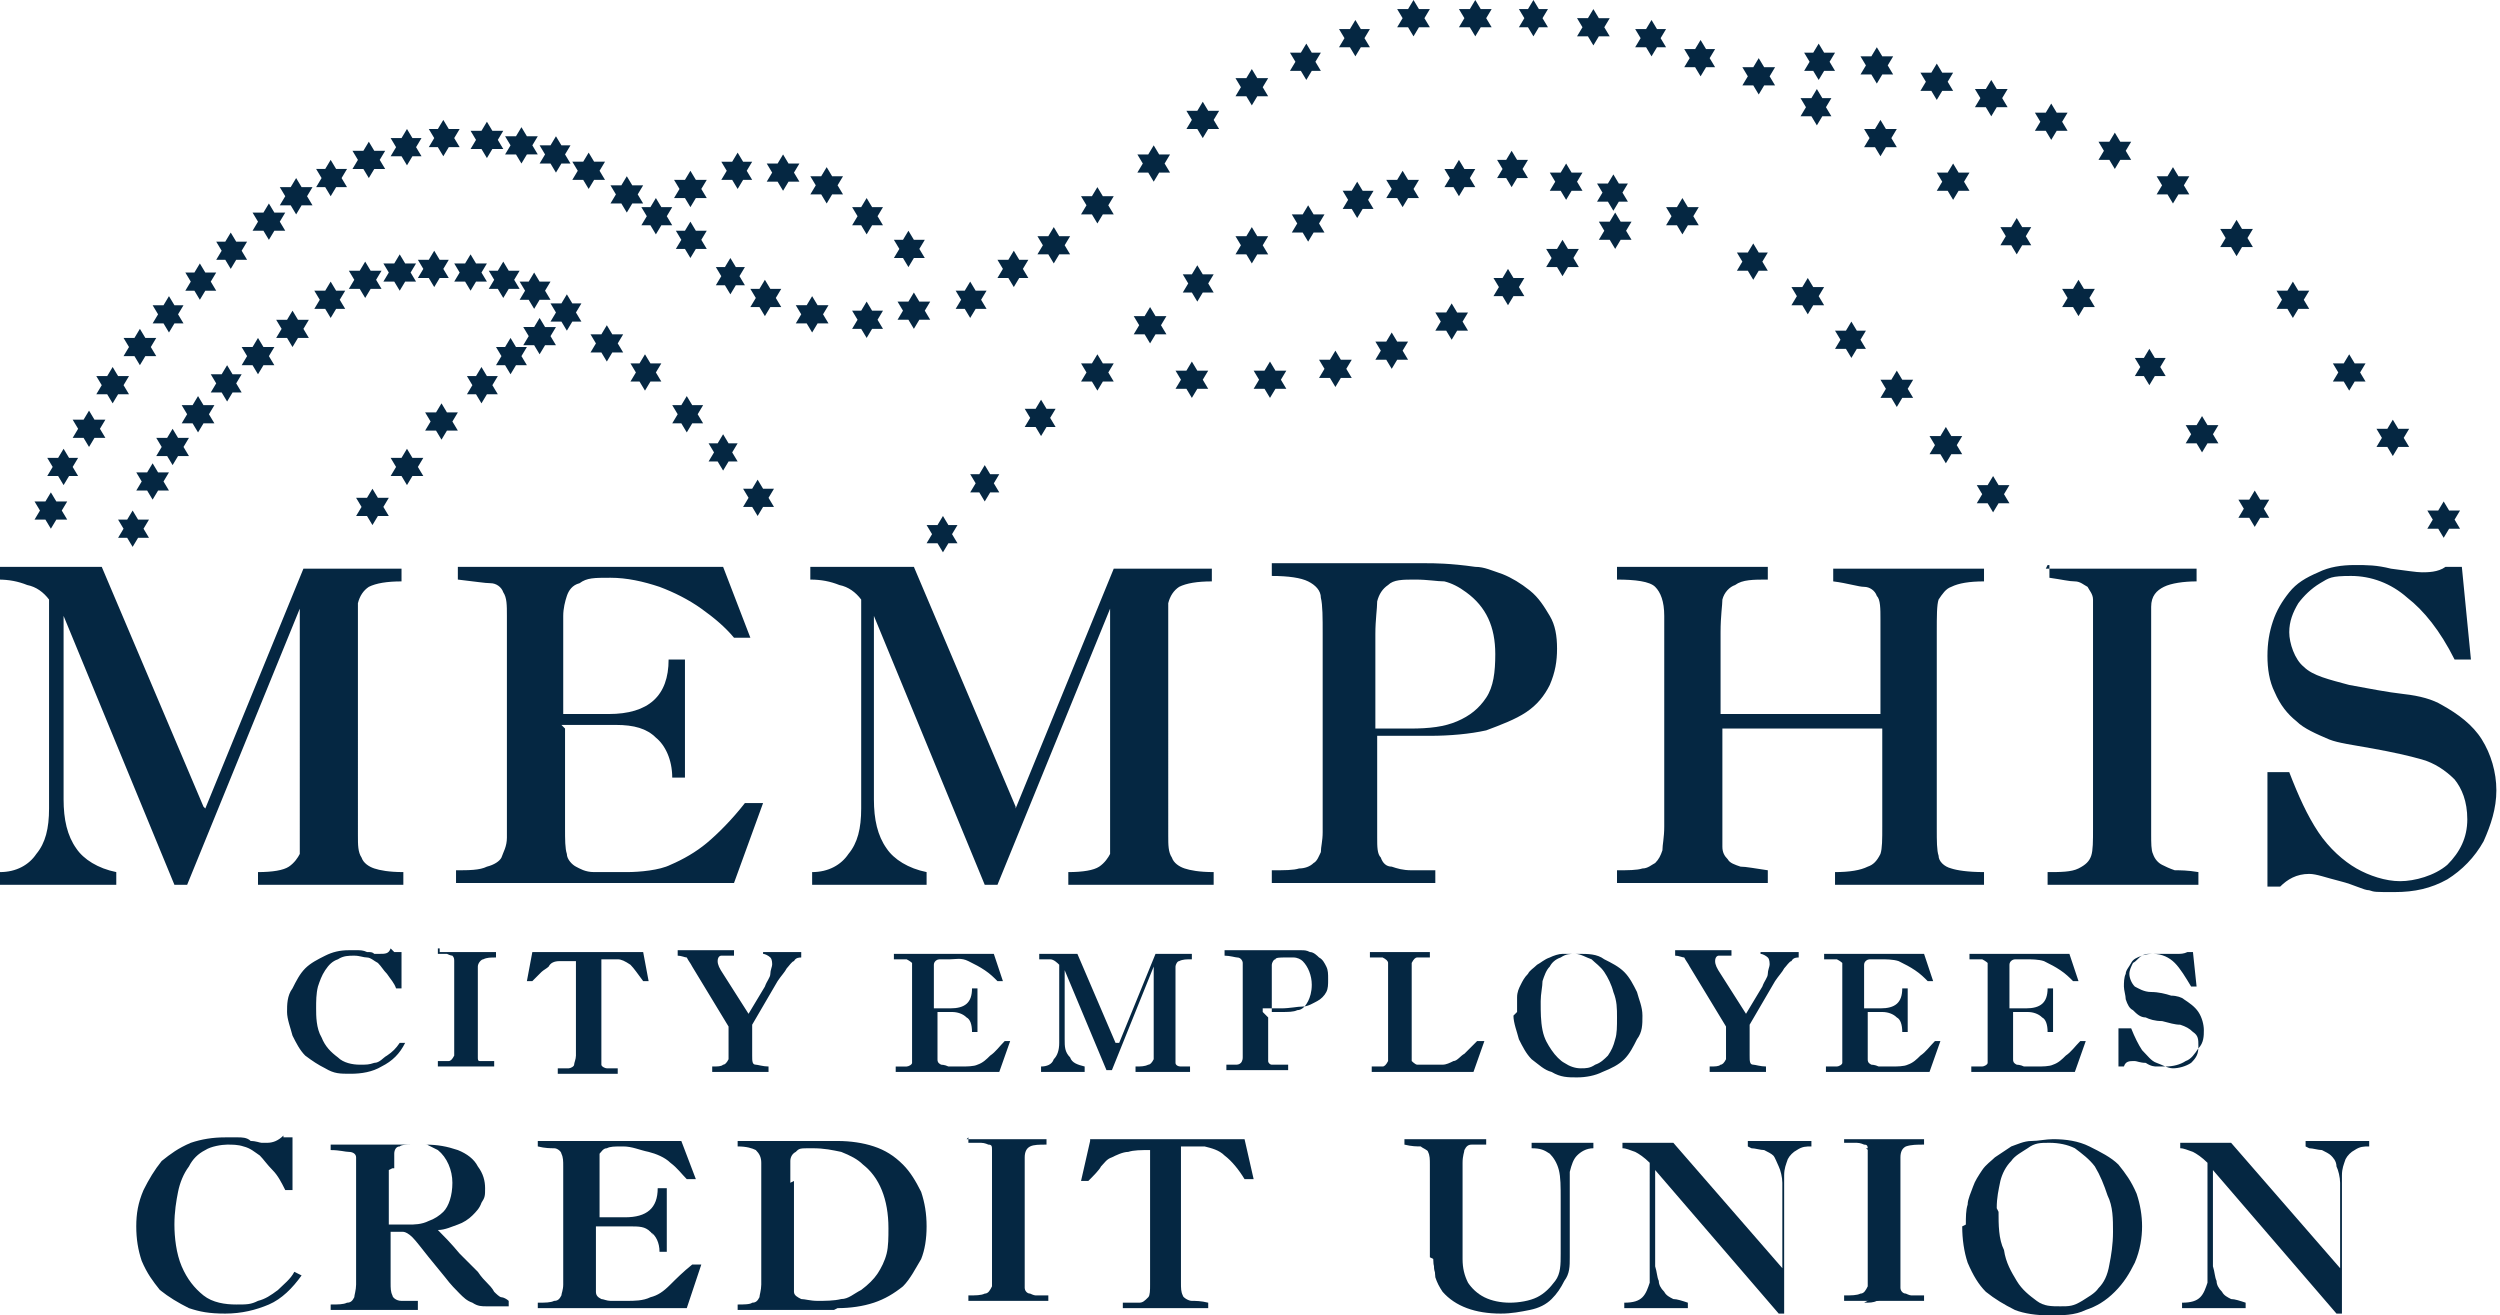
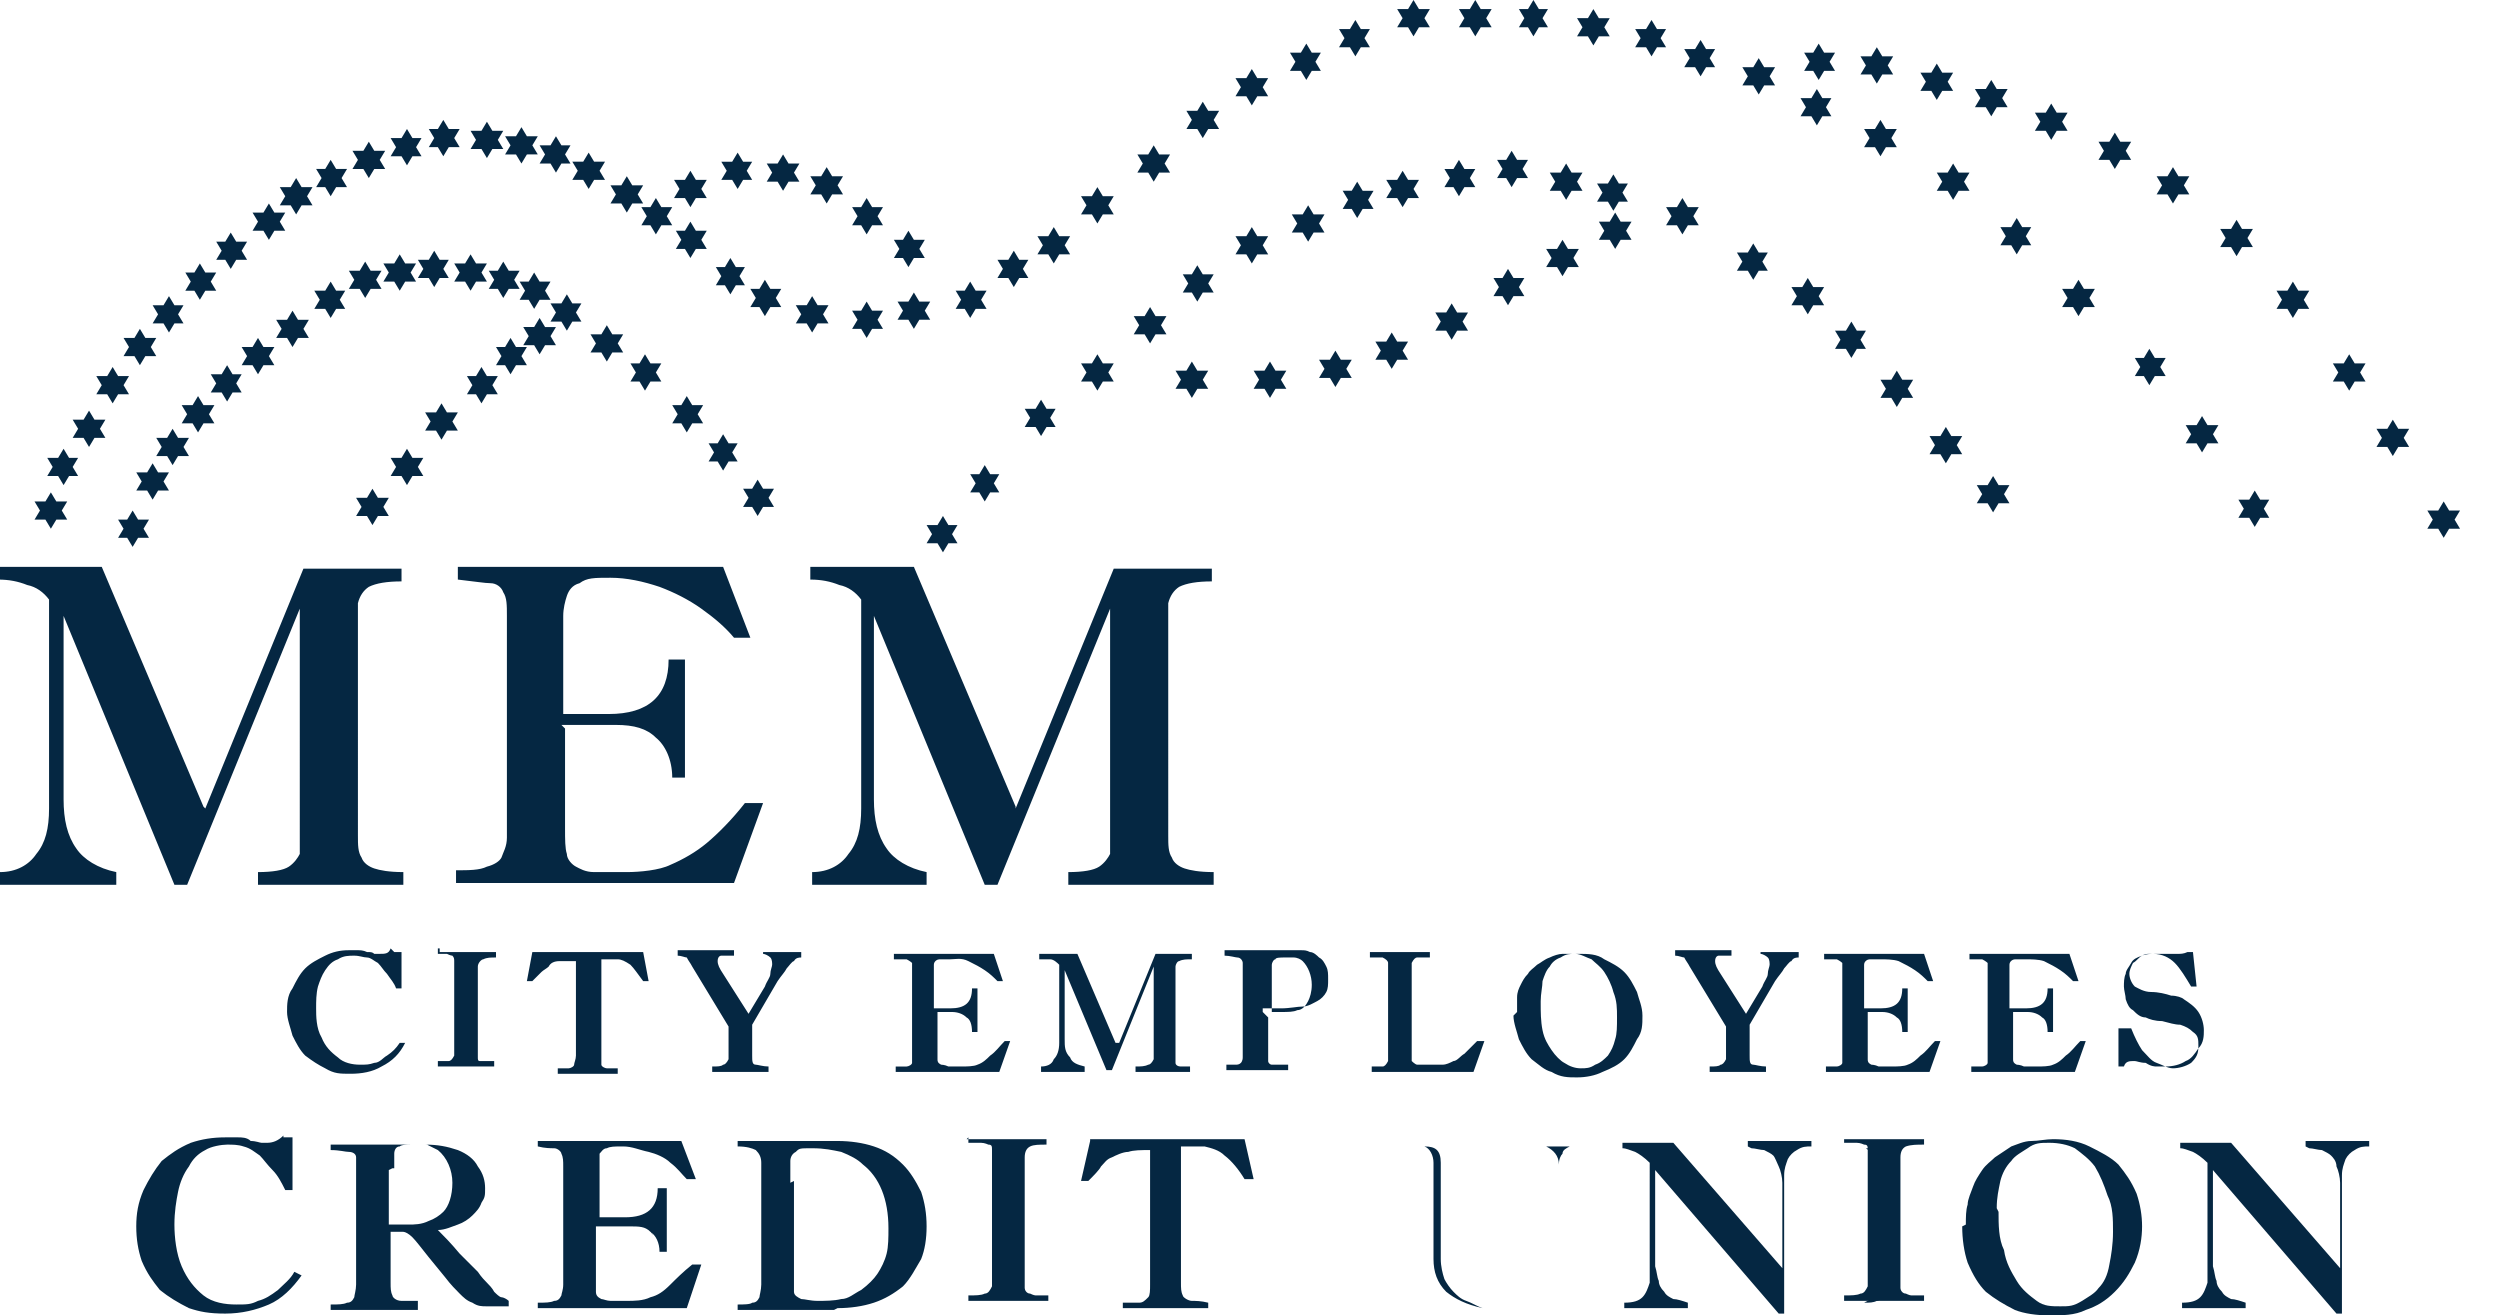
<svg xmlns="http://www.w3.org/2000/svg" id="Layer_1" version="1.1" viewBox="0 0 137.6 72.4">
  <defs>
    <style>.st0{fill-rule:evenodd}.st0,.st1{fill:#052742}</style>
  </defs>
  <path class="st0" d="M2.8 27.1l.3.5h.6l-.3.5.3.5h-.6l-.3.5-.3-.5h-.6l.3-.5-.3-.5h.6l.3-.5zm4.5 1l.3.5h.6l-.3.5.3.5h-.6l-.3.5-.3-.5h-.5l.3-.5-.3-.5H7l.3-.5zm1.1-2.6l.3.5h.6l-.3.5.3.5h-.6l-.3.5-.3-.5h-.6l.3-.5-.3-.5h.6l.3-.5zm12.1 1.4l.3.5h.6l-.3.5.3.5h-.6l-.3.5-.3-.5h-.6l.3-.5-.3-.5h.6l.3-.5zm1.9-2.2l.3.5h.6l-.3.5.3.5h-.6l-.3.5-.3-.5h-.6l.3-.5-.3-.5h.6l.3-.5zm1.9-2.5l.3.5h.6l-.3.5.3.5h-.6l-.3.5-.3-.5h-.6l.3-.5-.3-.5h.6l.3-.5zm2.2-2l.3.5h.6l-.3.5.3.5h-.6l-.3.5-.3-.5h-.5l.3-.5-.3-.5h.5l.3-.5zm1.6-1.6l.3.5h.6l-.3.5.3.5h-.6l-.3.5-.3-.5h-.5l.3-.5-.3-.5h.5l.3-.5z" />
  <path class="st0" d="M29.7 17.5l.3.5h.6l-.3.5.3.5H30l-.3.5-.3-.5h-.6l.3-.5-.3-.5h.6l.3-.5zm1.5-1.3l.3.5h.5l-.3.5.3.5h-.5l-.3.5-.3-.5h-.6l.3-.5-.3-.5h.6l.3-.5zM29.4 15l.3.5h.6l-.3.5.3.5h-.6l-.3.5-.3-.5h-.5l.3-.5-.3-.5h.5l.3-.5z" />
  <path class="st0" d="M27.7 14.4l.3.5h.6l-.3.5.3.5H28l-.3.5-.3-.5h-.5l.3-.5-.3-.5h.5l.3-.5zm-1.8-.4l.3.5h.6l-.3.5.3.5h-.6l-.3.5-.3-.5H25l.3-.5-.3-.5h.6l.3-.5zm-2-.2l.3.5h.5l-.3.5.3.5h-.5l-.3.5-.3-.5H23l.3-.5-.3-.5h.6l.3-.5zM22 14l.3.5h.6l-.3.5.3.5h-.6l-.3.5-.3-.5h-.6l.3-.5-.3-.5h.6l.3-.5zm-1.9.4l.3.5h.6l-.3.5.3.5h-.6l-.3.5-.3-.5h-.6l.3-.5-.3-.5h.6l.3-.5zm-1.9-5.6l.3.5h.6l-.3.5.3.5h-.6l-.3.5-.3-.5h-.5l.3-.5-.3-.5h.5l.3-.5zm2.1-1l.3.5h.6l-.3.5.3.5h-.6l-.3.5-.3-.5h-.6l.3-.5-.3-.5h.6l.3-.5zm2.1-.7l.3.5h.5l-.3.5.3.5h-.5l-.3.5-.3-.5h-.6l.3-.5-.3-.5h.6l.3-.5zm2-.5l.3.5h.6l-.3.5.3.5h-.6l-.3.5-.3-.5h-.5l.3-.5-.3-.5h.5l.3-.5zm2.4.1l.3.5h.6l-.3.5.3.5h-.6l-.3.5-.3-.5h-.6l.3-.5-.3-.5h.6l.3-.5zm1.9.3l.3.5h.6l-.3.5.3.5H29l-.3.5-.3-.5h-.6l.3-.5-.3-.5h.6l.3-.5zm1.9.5l.3.5h.5l-.3.5.3.5h-.5l-.3.5-.3-.5h-.6l.3-.5-.3-.5h.6l.3-.5zm1.8.9l.3.5h.6l-.3.5.3.5h-.6l-.3.5-.3-.5h-.6l.3-.5-.3-.5h.6l.3-.5zm2.1 1.3l.3.5h.6l-.3.5.3.5h-.6l-.3.5-.3-.5h-.6l.3-.5-.3-.5h.6l.3-.5zm1.6 1.2l.3.5h.6l-.3.5.3.5h-.6l-.3.5-.3-.5h-.5l.3-.5-.3-.5h.5l.3-.5zm1.9 1.3l.3.5h.6l-.3.5.3.5h-.6l-.3.5-.3-.5h-.5l.3-.5-.3-.5h.5l.3-.5zm2.2 2l.3.5h.5l-.3.5.3.5h-.5l-.3.5-.3-.5h-.5l.3-.5-.3-.5h.5l.3-.5zm1.9 1.2l.3.5h.6l-.3.5.3.5h-.6l-.3.5-.3-.5h-.5l.3-.5-.3-.5h.5l.3-.5zm2.6.9l.3.5h.6l-.3.5.3.5H45l-.3.5-.3-.5h-.6l.3-.5-.3-.5h.6l.3-.5zm3 .3l.3.5h.6l-.3.5.3.5H48l-.3.5-.3-.5h-.5l.3-.5-.3-.5h.5l.3-.5zm2.6-.5l.3.5h.6l-.3.5.3.5h-.6l-.3.5-.3-.5h-.6l.3-.5-.3-.5h.6l.3-.5zm3.1-.6l.3.5h.6l-.3.5.3.5h-.6l-.3.5-.3-.5h-.5l.3-.5-.3-.5h.5l.3-.5zm2.4-1.7l.3.5h.5l-.3.5.3.5h-.5l-.3.5-.3-.5h-.6l.3-.5-.3-.5h.6l.3-.5zm2.2-1.3l.3.5h.6l-.3.5.3.5h-.6l-.3.5-.3-.5h-.6l.3-.5-.3-.5h.6l.3-.5zm2.4-2.2l.3.5h.6l-.3.5.3.5h-.6l-.3.5-.3-.5h-.6l.3-.5-.3-.5h.6l.3-.5zM63.5 8l.3.5h.6l-.3.5.3.5h-.6l-.3.5-.3-.5h-.6l.3-.5-.3-.5h.6l.3-.5zm-30.1 9.9l.3.5h.6l-.3.5.3.5h-.6l-.3.5-.3-.5h-.6l.3-.5-.3-.5h.6l.3-.5zm2.1 1.6l.3.5h.6l-.3.5.3.5h-.6l-.3.5-.3-.5h-.5l.3-.5-.3-.5h.5l.3-.5zm2.3 2.3l.3.5h.6l-.3.5.3.5h-.6l-.3.5-.3-.5H37l.3-.5-.3-.5h.5l.3-.5zm2 2.1l.3.5h.5l-.3.5.3.5h-.5l-.3.5-.3-.5H39l.3-.5-.3-.5h.5l.3-.5zm1.9 2.5l.3.5h.6l-.3.5.3.5H42l-.3.5-.3-.5h-.5l.3-.5-.3-.5h.5l.3-.5zM38 9.4l.3.5h.6l-.3.5.3.5h-.6l-.3.5-.3-.5h-.6l.3-.5-.3-.5h.6l.3-.5zm2.6-1l.3.5h.5l-.3.5.3.5h-.5l-.3.5-.3-.5h-.6l.3-.5-.3-.5h.6l.3-.5zm2.5.1l.3.5h.6l-.3.5.3.5h-.6l-.3.5-.3-.5h-.6l.3-.5-.3-.5h.6l.3-.5zm2.4.7l.3.5h.6l-.3.5.3.5h-.6l-.3.5-.3-.5h-.6l.3-.5-.3-.5h.6l.3-.5zm2.2 1.7l.3.5h.6l-.3.5.3.5H48l-.3.5-.3-.5h-.5l.3-.5-.3-.5h.5l.3-.5zm2.3 1.8l.3.5h.6l-.3.5.3.5h-.6l-.3.5-.3-.5h-.5l.3-.5-.3-.5h.5l.3-.5zm1.9 15.7l.3.5h.5l-.3.5.3.5h-.5l-.3.5-.3-.5H51l.3-.5-.3-.5h.6l.3-.5zm2.3-2.8l.3.5h.5l-.3.5.3.5h-.5l-.3.5-.3-.5h-.5l.3-.5-.3-.5h.5l.3-.5zm3.1-3.6l.3.5h.5l-.3.5.3.5h-.5l-.3.5-.3-.5h-.6l.3-.5-.3-.5h.6l.3-.5zm3.1-2.5l.3.5h.6l-.3.5.3.5h-.6l-.3.5-.3-.5h-.6l.3-.5-.3-.5h.6l.3-.5zm2.9-2.6l.3.5h.6l-.3.5.3.5h-.6l-.3.5-.3-.5h-.6l.3-.5-.3-.5h.6l.3-.5zm2.6-2.3l.3.5h.6l-.3.5.3.5h-.6l-.3.5-.3-.5h-.5l.3-.5-.3-.5h.5l.3-.5zm3-2.1l.3.5h.6l-.3.5.3.5h-.6l-.3.5-.3-.5H68l.3-.5-.3-.5h.6l.3-.5zm3.1-1.2l.3.5h.6l-.3.5.3.5h-.6l-.3.5-.3-.5h-.6l.3-.5-.3-.5h.6l.3-.5zm2.7-1.3l.3.5h.6l-.3.5.3.5H75l-.3.5-.3-.5h-.5l.3-.5-.3-.5h.5l.3-.5zm2.5-.6l.3.5h.6l-.3.5.3.5h-.6l-.3.5-.3-.5h-.6l.3-.5-.3-.5h.6l.3-.5zm3.1-.6l.3.5h.6l-.3.5.3.5h-.6l-.3.5-.3-.5h-.5l.3-.5-.3-.5h.5l.3-.5zm2.9-.5l.3.5h.6l-.3.5.3.5h-.6l-.3.5-.3-.5h-.5l.3-.5-.3-.5h.5l.3-.5zm3 .7l.3.5h.6l-.3.5.3.5h-.6l-.3.5-.3-.5h-.6l.3-.5-.3-.5h.6l.3-.5zm2.6.6l.3.5h.5l-.3.5.3.5h-.5l-.3.5-.3-.5h-.6l.3-.5-.3-.5h.6l.3-.5zm-22.6-4l.3.5h.6l-.3.5.3.5h-.6l-.3.5-.3-.5h-.6l.3-.5-.3-.5h.6l.3-.5zm2.7-1.8l.3.5h.6l-.3.5.3.5h-.6l-.3.5-.3-.5H68l.3-.5-.3-.5h.6l.3-.5zm3-1.4l.3.5h.5l-.3.5.3.5h-.5l-.3.5-.3-.5H71l.3-.5-.3-.5h.6l.3-.5zm2.7-1.3l.3.5h.5l-.3.5.3.5h-.5l-.3.5-.3-.5h-.6l.3-.5-.3-.5h.6l.3-.5zM77.8 0l.3.5h.6l-.3.5.3.5h-.6l-.3.5-.3-.5h-.6l.3-.5-.3-.5h.6l.3-.5zm3.4 0l.3.5h.6l-.3.5.3.5h-.6l-.3.5-.3-.5h-.6l.3-.5-.3-.5h.6l.3-.5zm3.2 0l.3.5h.5l-.3.5.3.5h-.5l-.3.5-.3-.5h-.5l.3-.5-.3-.5h.5l.3-.5zm3.3.5l.3.5h.6l-.3.5.3.5H88l-.3.5-.3-.5h-.6l.3-.5-.3-.5h.6l.3-.5zm3.2.6l.3.5h.5l-.3.5.3.5h-.5l-.3.5-.3-.5H90l.3-.5-.3-.5h.6l.3-.5zm2.7 1.1l.3.5h.5l-.3.5.3.5h-.5l-.3.5-.3-.5h-.6l.3-.5-.3-.5h.6l.3-.5zM79.9 16.7l.3.5h.6l-.3.5.3.5h-.6l-.3.5-.3-.5H79l.3-.5-.3-.5h.6l.3-.5zm3.1-1.9l.3.5h.6l-.3.5.3.5h-.6l-.3.5-.3-.5h-.5l.3-.5-.3-.5h.5l.3-.5zm3-1.6l.3.5h.6l-.3.5.3.5h-.6l-.3.5-.3-.5h-.6l.3-.5-.3-.5h.6l.3-.5zm2.9-1.5l.3.5h.6l-.3.5.3.5h-.6l-.3.5-.3-.5H88l.3-.5-.3-.5h.6l.3-.5zm3.7-.8l.3.5h.6l-.3.5.3.5h-.6l-.3.5-.3-.5h-.6l.3-.5-.3-.5h.6l.3-.5zm3.9 2.5l.3.5h.5l-.3.5.3.5h-.5l-.3.5-.3-.5h-.6l.3-.5-.3-.5h.6l.3-.5zm3 1.9l.3.5h.6l-.3.5.3.5h-.6l-.3.5-.3-.5h-.6l.3-.5-.3-.5h.6l.3-.5zM96.8 3.2l.3.5h.6l-.3.5.3.5h-.6l-.3.5-.3-.5h-.6l.3-.5-.3-.5h.6l.3-.5zm3.2 1.7l.3.5h.5l-.3.5.3.5h-.5l-.3.5-.3-.5h-.6l.3-.5-.3-.5h.6l.3-.5zm.1-2.5l.3.5h.6l-.3.5.3.5h-.6l-.3.5-.3-.5h-.5l.3-.5-.3-.5h.5l.3-.5zm3.2.2l.3.5h.6l-.3.5.3.5h-.6l-.3.5-.3-.5h-.6l.3-.5-.3-.5h.6l.3-.5zm.2 4l.3.5h.6l-.3.5.3.5h-.6l-.3.5-.3-.5h-.6l.3-.5-.3-.5h.6l.3-.5zm4 2.4l.3.5h.6l-.3.5.3.5h-.6l-.3.5-.3-.5h-.6l.3-.5-.3-.5h.6l.3-.5zm3.5 3l.3.5h.5l-.3.5.3.5h-.5l-.3.5-.3-.5h-.6l.3-.5-.3-.5h.6l.3-.5zm3.4 3.4l.3.5h.6l-.3.5.3.5h-.6l-.3.5-.3-.5h-.6l.3-.5-.3-.5h.6l.3-.5zm3.9 3.8l.3.5h.6l-.3.5.3.5h-.6l-.3.5-.3-.5h-.5l.3-.5-.3-.5h.5l.3-.5zm2.9 3.7l.3.5h.6l-.3.5.3.5h-.6l-.3.5-.3-.5h-.6l.3-.5-.3-.5h.6l.3-.5zm2.9 4.1l.3.5h.5l-.3.5.3.5h-.5l-.3.5-.3-.5h-.6l.3-.5-.3-.5h.6l.3-.5zM106.6 3.5l.3.5h.6l-.3.5.3.5h-.6l-.3.5-.3-.5h-.6l.3-.5-.3-.5h.6l.3-.5zm3 .9l.3.5h.6l-.3.5.3.5h-.6l-.3.5-.3-.5h-.6l.3-.5-.3-.5h.6l.3-.5zm3.3 1.3l.3.5h.6l-.3.5.3.5h-.6l-.3.5-.3-.5h-.6l.3-.5-.3-.5h.6l.3-.5zm3.5 1.6l.3.5h.6l-.3.5.3.5h-.6l-.3.5-.3-.5h-.6l.3-.5-.3-.5h.6l.3-.5zm3.2 1.9l.3.5h.6l-.3.5.3.5h-.6l-.3.5-.3-.5h-.6l.3-.5-.3-.5h.6l.3-.5zm3.5 2.9l.3.5h.6l-.3.5.3.5h-.6l-.3.5-.3-.5h-.6l.3-.5-.3-.5h.6l.3-.5zm3.1 3.4l.3.5h.6l-.3.5.3.5h-.6l-.3.5-.3-.5h-.6l.3-.5-.3-.5h.6l.3-.5zm-108 0l.3.5h.5l-.3.5.3.5h-.5l-.3.5-.3-.5h-.6l.3-.5-.3-.5h.6l.3-.5zm-2.1 1.6l.3.5h.6l-.3.5.3.5h-.6l-.3.5-.3-.5h-.6l.3-.5-.3-.5h.6l.3-.5zm-1.9 1.5l.3.5h.6l-.3.5.3.5h-.6l-.3.5-.3-.5h-.6l.3-.5-.3-.5h.6l.3-.5zm-1.7 1.5l.3.5h.5l-.3.5.3.5h-.5l-.3.5-.3-.5h-.6l.3-.5-.3-.5h.6l.3-.5zm-1.6 1.7l.3.5h.6l-.3.5.3.5h-.6l-.3.5-.3-.5H10l.3-.5-.3-.5h.6l.3-.5zm-1.4 1.8l.3.5h.6l-.3.5.3.5h-.6l-.3.5-.3-.5h-.6l.3-.5-.3-.5h.6l.3-.5zm-6 1.1l.3.5h.5l-.3.5.3.5h-.5l-.3.5-.3-.5h-.6l.3-.5-.3-.5h.6l.3-.5zm1.4-2.1l.3.5h.6l-.3.5.3.5h-.6l-.3.5-.3-.5H4l.3-.5-.3-.5h.6l.3-.5zm1.3-2.4l.3.5h.6l-.3.5.3.5h-.6l-.3.5-.3-.5h-.6l.3-.5-.3-.5h.6l.3-.5zm1.5-2.1l.3.5h.6l-.3.5.3.5H8l-.3.5-.3-.5h-.6l.3-.5-.3-.5h.6l.3-.5zm1.6-1.8l.3.5h.5l-.3.5.3.5h-.5l-.3.5-.3-.5h-.6l.3-.5-.3-.5H9l.3-.5zm1.7-1.8l.3.5h.6l-.3.5.3.5h-.6l-.3.5-.3-.5h-.5l.3-.5-.3-.5h.5l.3-.5zm1.7-1.7l.3.5h.6l-.3.5.3.5H13l-.3.5-.3-.5h-.5l.3-.5-.3-.5h.5l.3-.5zm2.1-1.6l.3.5h.6l-.3.5.3.5h-.6l-.3.5-.3-.5h-.6l.3-.5-.3-.5h.6l.3-.5zm1.5-1.4l.3.5h.6l-.3.5.3.5h-.6l-.3.5-.3-.5h-.6l.3-.5-.3-.5h.6l.3-.5zm60.3 8.5l.3.5h.6l-.3.5.3.5h-.6l-.3.5-.3-.5h-.6l.3-.5-.3-.5h.6l.3-.5zm-3.1 1l.3.5h.6l-.3.5.3.5h-.6l-.3.5-.3-.5h-.6l.3-.5-.3-.5h.6l.3-.5zm-3.6.6l.3.5h.6l-.3.5.3.5h-.6l-.3.5-.3-.5H69l.3-.5-.3-.5h.6l.3-.5zm-4.3 0l.3.5h.6l-.3.5.3.5h-.6l-.3.5-.3-.5h-.6l.3-.5-.3-.5h.6l.3-.5zm36.3-2.2l.3.5h.5l-.3.5.3.5h-.5l-.3.5-.3-.5h-.6l.3-.5-.3-.5h.6l.3-.5zm2.5 2.7l.3.5h.6l-.3.5.3.5h-.6l-.3.5-.3-.5h-.6l.3-.5-.3-.5h.6l.3-.5zm2.7 3.1l.3.5h.6l-.3.5.3.5h-.6l-.3.5-.3-.5h-.6l.3-.5-.3-.5h.6l.3-.5zm2.6 2.7l.3.5h.6l-.3.5.3.5h-.6l-.3.5-.3-.5h-.6l.3-.5-.3-.5h.6l.3-.5zm19.6-6.7l.3.5h.6l-.3.5.3.5h-.6l-.3.5-.3-.5h-.6l.3-.5-.3-.5h.6l.3-.5zm2.4 3.6l.3.5h.6l-.3.5.3.5h-.6l-.3.5-.3-.5h-.6l.3-.5-.3-.5h.6l.3-.5zm2.8 4.5l.3.5h.6l-.3.5.3.5h-.6l-.3.5-.3-.5h-.6l.3-.5-.3-.5h.6l.3-.5z" />
-   <path class="st1" d="M125.2 42.5h.8c.5 1.3 1 2.4 1.6 3.3.6.9 1.4 1.6 2.1 2 .7.4 1.6.7 2.4.7s1.9-.3 2.6-.9c.7-.7 1.1-1.5 1.1-2.5s-.3-1.7-.7-2.2c-.5-.5-1.1-.9-1.8-1.1-.7-.2-1.6-.4-2.7-.6-1.1-.2-1.9-.3-2.4-.5-.7-.3-1.4-.6-1.8-1-.5-.4-.9-.9-1.2-1.6-.3-.6-.4-1.3-.4-2s.1-1.3.3-1.9c.2-.6.5-1.1.9-1.6s.9-.8 1.6-1.1c.6-.3 1.3-.4 2-.4s1.2 0 2 .2c.8.1 1.4.2 1.7.2s.9 0 1.3-.3h.9l.5 5.1h-.9c-.8-1.6-1.7-2.7-2.6-3.4-.9-.8-2-1.2-3.1-1.2s-1.2.1-1.7.4c-.5.3-.9.7-1.2 1.1-.3.5-.5 1-.5 1.6s.3 1.5.8 1.9c.5.5 1.4.7 2.5 1 1.1.2 2.1.4 3 .5.9.1 1.6.3 2.1.6.9.5 1.7 1.1 2.2 1.9.5.8.8 1.8.8 2.8s-.3 1.9-.7 2.8c-.5.9-1.2 1.6-2 2.1-.9.5-1.8.7-2.9.7s-1.1 0-1.4-.1c-.3 0-.8-.3-1.6-.5s-1.3-.4-1.7-.4c-.7 0-1.2.3-1.6.7h-.7v-6.3h.1zm-12.6-11.2h8.3v.7c-.7 0-1.4.1-1.8.3-.4.2-.7.5-.7 1.1v12.5c0 .5 0 .9.1 1.1.1.3.3.5.5.6.2.1.4.2.7.3.3 0 .7 0 1.3.1v.7h-8.3V48c.7 0 1.3 0 1.7-.2s.6-.4.7-.7c.1-.3.1-.8.1-1.5V33c0-.3-.2-.5-.3-.7-.2-.1-.4-.3-.7-.3s-.7-.1-1.4-.2v-.7h-.1zM101 48.7V48c.8 0 1.4-.1 1.8-.3.3-.1.5-.3.7-.7.1-.3.1-.8.1-1.5v-5.4h-8.8v6.5c0 .3.1.5.3.7.1.2.4.3.7.4.3 0 .8.1 1.5.2v.7H89v-.7c.6 0 1.1 0 1.4-.1.3 0 .5-.2.7-.3.2-.2.3-.4.4-.7 0-.3.1-.7.1-1.3V33.9c0-.8-.2-1.3-.5-1.6-.3-.3-1.1-.4-2.1-.4v-.7h8.3v.7c-.8 0-1.4 0-1.8.3-.3.1-.6.4-.7.8 0 .3-.1.9-.1 1.8v4.5h8.8v-5.2c0-.6 0-1.1-.2-1.3-.1-.3-.4-.5-.7-.5-.3 0-.9-.2-1.7-.3v-.7h8.3v.7c-.8 0-1.4.1-1.8.3-.3.1-.5.4-.7.7-.1.3-.1.9-.1 1.8v10.8c0 .7 0 1.2.1 1.5 0 .3.3.6.7.7.3.1.9.2 1.8.2v.7h-8.3zm-25.2-7.9v5.3c0 .5 0 .9.2 1.1.1.3.3.5.6.5.3.1.6.2 1.1.2H79v.7h-9v-.7c.7 0 1.2 0 1.5-.1.3 0 .6-.1.8-.3.2-.1.3-.4.4-.6 0-.3.1-.6.1-1.1V34.9c0-.9 0-1.6-.1-2 0-.4-.3-.7-.7-.9-.4-.2-1.1-.3-2-.3V31h8.5c.4 0 1.3 0 2.7.2.5 0 .9.2 1.5.4.5.2 1 .5 1.5.9s.8.9 1.1 1.4c.3.5.4 1.1.4 1.8s-.1 1.3-.4 2c-.3.6-.7 1.1-1.3 1.5-.6.4-1.4.7-2.2 1-.9.2-2 .3-3.1.3h-2.9zm0-.7h1.8c1.1 0 1.9-.1 2.6-.4.7-.3 1.2-.7 1.6-1.3.4-.6.5-1.4.5-2.4 0-1.5-.5-2.6-1.6-3.4-.4-.3-.8-.5-1.2-.6-.4 0-.9-.1-1.6-.1s-1.2 0-1.5.3c-.3.2-.5.5-.6.9 0 .4-.1 1-.1 1.8v5.2zM47.1 32h-.5c.5.2.9.5 1.2.8.3.3.6.9.9 1.6L54.5 48c.2-.3.3-.6.3-.9s0-.5-.3-1l-5-11.9c-.3-.8-.6-1.3-.9-1.8-.3-.4-.8-.5-1.5-.5z" />
  <path class="st1" d="M55.9 44.5l5.4-13.2h5.4v.7c-.8 0-1.4.1-1.8.3-.3.2-.5.5-.6.9V46c0 .5 0 .9.2 1.2.1.3.4.5.7.6.3.1.8.2 1.6.2v.7h-8V48c.8 0 1.4-.1 1.7-.3.3-.2.5-.5.6-.7V33.5l-6.2 15.2h-.7l-6.1-14.8V44c0 1.1.2 2 .7 2.7.4.6 1.2 1.1 2.2 1.3v.7h-6.3V48c.9 0 1.6-.4 2-1 .5-.6.7-1.4.7-2.5V33c-.3-.4-.7-.7-1.2-.8-.5-.2-1-.3-1.6-.3v-.7h5.7l5.6 13.2zm-24.8-4.4v5.5c0 .6 0 1.1.1 1.4 0 .3.3.6.5.7s.5.3 1 .3h1.8c.7 0 1.8-.1 2.4-.4.7-.3 1.4-.7 2-1.2.6-.5 1.4-1.3 2.1-2.2h1l-1.6 4.4H25.1v-.7c.7 0 1.3 0 1.7-.2.4-.1.7-.3.8-.5.1-.3.3-.6.3-1.1V33.9c0-.6 0-1-.2-1.3-.1-.3-.4-.5-.7-.5-.3 0-.9-.1-1.8-.2v-.7h14.6l1.5 3.9h-.9c-.5-.6-1.1-1.1-1.8-1.6s-1.5-.9-2.3-1.2c-.9-.3-1.8-.5-2.7-.5s-1.3 0-1.7.3c-.4.1-.6.4-.7.7-.1.3-.2.7-.2 1.1v5.4h2.5c2.2 0 3.3-1 3.3-3h.9v6.5H37c0-1-.4-1.8-.9-2.2-.5-.5-1.2-.7-2.2-.7h-3zm-19.8 4.4l5.4-13.2h5.4v.7c-.8 0-1.4.1-1.8.3-.3.2-.5.5-.6.9V46c0 .5 0 .9.2 1.2.1.3.4.5.7.6.3.1.8.2 1.6.2v.7h-8V48c.8 0 1.4-.1 1.7-.3.3-.2.5-.5.6-.7V33.5l-6.2 15.2h-.7L3.5 33.9V44c0 1.1.2 2 .7 2.7.4.6 1.2 1.1 2.2 1.3v.7H0V48c.9 0 1.6-.4 2-1 .5-.6.7-1.4.7-2.5V33c-.3-.4-.7-.7-1.2-.8-.5-.2-1-.3-1.6-.3v-.7h5.7l5.6 13.2zM117 56.6h.3c.2.5.4.9.6 1.2.3.3.5.6.8.7.3.1.6.3.9.3s.7-.1 1-.3c.3-.3.4-.5.4-.9s0-.6-.3-.8c-.2-.2-.4-.3-.7-.4-.3 0-.6-.1-1-.2-.4 0-.7-.1-.9-.2-.3 0-.5-.2-.7-.4-.2-.1-.3-.3-.4-.6 0-.2-.1-.5-.1-.7s0-.5.1-.7c0-.2.2-.4.3-.6.1-.2.3-.3.6-.4.2-.1.5-.1.7-.1h1.3c.1 0 .3 0 .5-.1h.3l.2 1.9h-.3c-.3-.5-.6-1-.9-1.3-.3-.3-.7-.5-1.2-.5s-.4 0-.6.1c-.2.1-.3.3-.5.4-.1.2-.2.4-.2.6s.1.5.3.7c.2.1.5.3.9.3s.8.1 1.1.2c.3 0 .6.1.7.2.3.2.6.4.8.7.2.3.3.7.3 1s0 .7-.3 1c-.2.3-.4.6-.7.7-.3.2-.7.3-1.1.3h-.5c-.1 0-.3 0-.6-.2-.3 0-.5-.1-.6-.1-.3 0-.5 0-.6.3h-.3v-2.4.3zm-6.2-.9v2.6c0 .1 0 .2.2.3 0 0 .2 0 .4.1h.7c.3 0 .7 0 .9-.1.3-.1.5-.3.7-.5.3-.2.5-.5.8-.8h.3l-.6 1.7h-5.7v-.3h.6c.1 0 .3-.1.3-.2V53s-.1-.1-.3-.2h-.7v-.3h5.5l.5 1.5h-.3c-.2-.2-.4-.4-.7-.6-.3-.2-.5-.3-.9-.5-.3-.1-.7-.1-1-.1h-.6c-.1 0-.3.1-.3.3v2.4h.9c.8 0 1.2-.3 1.2-1.1h.3v2.4h-.3c0-.4-.1-.7-.3-.8-.2-.2-.5-.3-.8-.3h-1.1zm-8 0v2.6c0 .1 0 .2.2.3 0 0 .2 0 .4.1h.7c.3 0 .7 0 .9-.1.3-.1.5-.3.7-.5.3-.2.5-.5.8-.8h.3l-.6 1.7h-5.7v-.3h.6c.1 0 .3-.1.3-.2V53s-.1-.1-.3-.2h-.7v-.3h5.5l.5 1.5h-.3c-.2-.2-.4-.4-.7-.6-.3-.2-.5-.3-.9-.5-.3-.1-.7-.1-1-.1h-.6c-.1 0-.3.1-.3.3v2.4h.9c.8 0 1.2-.3 1.2-1.1h.3v2.4h-.3c0-.4-.1-.7-.3-.8-.2-.2-.5-.3-.8-.3h-1.1zm-5.9-3v-.3H99v.3c-.1 0-.3 0-.4.2-.1 0-.3.3-.4.4-.1.2-.3.4-.5.7l-1.4 2.4v1.7c0 .3 0 .5.2.5.1 0 .4.1.7.1v.3h-3.1v-.3c.3 0 .5 0 .6-.1.1 0 .2-.1.3-.3v-1.8l-2-3.3c-.1-.2-.2-.3-.3-.5-.1 0-.3-.1-.5-.1v-.3h3.1v.3h-.7c-.1 0-.2.1-.2.3s.1.4.3.7l1.4 2.2.9-1.5c.1-.3.3-.5.3-.7 0-.2.1-.4.1-.5s0-.3-.1-.4c-.1-.1-.3-.2-.4-.2zm-13.4 3v-.8c0-.3.1-.5.2-.7.1-.2.2-.4.4-.6.1-.2.3-.3.5-.5.2-.1.4-.3.7-.4.2-.1.5-.2.7-.2h.9c.5 0 1 0 1.4.3.4.2.8.4 1.1.7.3.3.5.7.7 1.1.1.4.3.8.3 1.3s0 .9-.3 1.3c-.2.4-.4.8-.7 1.1-.3.3-.7.5-1.2.7-.4.2-.9.3-1.4.3s-.9 0-1.4-.3c-.4-.1-.7-.4-1.1-.7-.3-.3-.5-.7-.7-1.1-.1-.4-.3-.9-.3-1.3zm1.3-.5c0 .5 0 1 .1 1.5s.3.8.5 1.1c.2.3.5.6.7.7.3.2.6.3.9.3s.5 0 .8-.2c.3-.1.5-.3.7-.5.2-.3.3-.5.4-.9.1-.3.1-.7.1-1.2s0-.9-.2-1.4c-.1-.4-.3-.8-.5-1.1-.2-.3-.5-.5-.7-.7-.3-.1-.6-.3-.9-.3s-.5 0-.8.2c-.3.1-.5.3-.6.5-.2.2-.3.5-.4.8 0 .3-.1.7-.1 1.1zm-9.4-2.5v-.3h3.3v.3H78c-.1 0-.2.1-.3.3v5.4s.2.2.3.2h1.4c.2 0 .4-.1.6-.2.2 0 .4-.3.6-.4l.7-.7h.4l-.6 1.7h-5.6v-.3h.6c.1 0 .2-.1.3-.3V53c0-.1-.1-.2-.3-.3h-.7zM69.8 56v2.4c0 .1.1.2.2.2h.9v.3h-3.4v-.3h.5c.1 0 .2 0 .3-.1 0 0 .1-.1.1-.3V53c0-.1-.1-.3-.3-.3-.1 0-.4-.1-.7-.1v-.3h4.2c.2 0 .3 0 .5.1.2 0 .4.2.5.3.2.1.3.3.4.5.1.2.1.4.1.7s0 .5-.1.7c-.1.2-.3.4-.5.5s-.5.3-.8.3c-.3 0-.7.1-1.2.1h-1v.2zm0-.3h.7c.4 0 .7 0 .9-.1.3 0 .5-.3.6-.5.1-.2.2-.5.2-.9 0-.5-.2-1-.5-1.3-.1-.1-.3-.2-.5-.2h-.5c-.2 0-.5 0-.5.1-.1 0-.2.2-.2.3v2.6h-.1zm-8.2 1.7l2-4.9h2v.3c-.3 0-.5 0-.7.1-.1 0-.2.2-.2.3v5.3c0 .1.1.2.3.2h.5v.3h-3v-.3c.3 0 .5 0 .7-.1.1 0 .2-.1.3-.3v-5.1l-2.3 5.7h-.3l-2.3-5.5v3.8c0 .4 0 .7.3 1 .1.3.4.4.8.5v.3h-2.4v-.3c.3 0 .6-.1.7-.4.2-.2.3-.5.3-.9v-4.3c-.1-.1-.3-.3-.5-.3h-.6v-.3h2.1l2.1 4.9zm-10-1.7v2.6c0 .1 0 .2.2.3 0 0 .2 0 .4.1h.7c.3 0 .7 0 .9-.1.3-.1.5-.3.7-.5.3-.2.5-.5.8-.8h.3L55 59h-5.7v-.3h.6c.1 0 .3-.1.3-.2V53s-.1-.1-.3-.2h-.7v-.3h5.5l.5 1.5h-.3c-.2-.2-.4-.4-.7-.6-.3-.2-.5-.3-.9-.5s-.7-.1-1-.1h-.6c-.1 0-.3.1-.3.3v2.4h.9c.8 0 1.2-.3 1.2-1.1h.3v2.4h-.3c0-.4-.1-.7-.3-.8-.2-.2-.5-.3-.8-.3h-1.1zm-9.6-3v-.3h2.1v.3c-.1 0-.3 0-.4.2-.1 0-.3.3-.4.4-.1.2-.3.4-.5.7l-1.4 2.4v1.7c0 .3 0 .5.2.5.1 0 .4.1.7.1v.3h-3.1v-.3c.3 0 .5 0 .6-.1.1 0 .2-.1.3-.3v-1.8l-2-3.3c-.1-.2-.2-.3-.3-.5-.1 0-.3-.1-.5-.1v-.3h3.1v.3h-.7c-.1 0-.2.1-.2.3s.1.4.3.7l1.4 2.2.9-1.5c.1-.3.3-.5.3-.7 0-.2.1-.4.1-.5s0-.3-.1-.4c-.1-.1-.3-.2-.4-.2zm-12.5-.3h5.9l.3 1.6h-.3c-.3-.4-.5-.7-.7-.9-.3-.2-.5-.3-.7-.3h-.9v5.8c0 .1.2.2.3.2h.6v.3h-3.3v-.3h.6c.1 0 .3-.1.3-.2s.1-.3.1-.5v-5.2h-.9c-.3 0-.5.1-.6.3-.1.1-.3.2-.4.3l-.5.5H29l.3-1.6zm-5.3 0h3.1v.3c-.3 0-.5 0-.7.1-.1 0-.3.2-.3.4v.3s0 .1 0 0v4.7c0 .1 0 .2.1.2h.8v.3h-3.1v-.3h.6c.1 0 .2-.1.3-.3v-5.2c0-.1 0-.2-.1-.3 0 0-.1 0-.3-.1h-.5v-.3h.1zm-2.5 0h.4v2h-.3c-.1-.3-.3-.5-.5-.8-.2-.2-.3-.4-.5-.6-.2-.1-.4-.3-.6-.3-.2 0-.4-.1-.7-.1s-.6 0-.9.2c-.3.1-.5.3-.7.6-.2.3-.3.6-.4.9-.1.4-.1.8-.1 1.2s0 1.1.3 1.6c.2.5.5.8.9 1.1.3.3.8.4 1.2.4s.5 0 .8-.1c.3 0 .5-.3.7-.4.3-.2.5-.4.7-.7h.3c-.3.6-.7 1-1.3 1.3-.5.3-1.1.4-1.7.4s-.9 0-1.4-.3c-.4-.2-.7-.4-1.1-.7-.3-.3-.5-.7-.7-1.1-.1-.4-.3-.9-.3-1.3s0-.9.3-1.3c.2-.4.4-.8.7-1.1.3-.3.7-.5 1.1-.7s.8-.3 1.3-.3h.5c.1 0 .3 0 .5.1.2 0 .3 0 .4.1h.3c.3 0 .5 0 .6-.3zm99.1 19.3h1.4c-.2-.1-.3-.3-.4-.4 0-.1-.1-.3-.2-.5 0 .2-.1.4-.3.5-.1.1-.3.3-.5.4zm7.4-1l-6-6.9c-.1-.1-.3-.3-.5-.4-.2-.1-.4-.2-.7-.2h-.3c.3 0 .4.2.6.3l.6.6 6.8 7.9v-.7s0-.1-.1-.2c0 0-.2-.2-.3-.4h-.1zm1-7.6h-1.4c.2 0 .4.2.5.3.1.1.3.3.3.5.1-.4.3-.7.5-.9z" />
  <path class="st1" d="M126.9 63.1v-.3h3.5v.3c-.3 0-.5 0-.8.2-.2.1-.4.3-.5.5-.1.3-.2.5-.2.9v7.6h-.3l-6.8-7.9v5.3c.1.3.1.6.2.8 0 .2.1.4.3.6.1.2.3.3.5.4.2 0 .5.1.8.2v.3h-3.5v-.3c.5 0 .8-.1 1-.3.2-.2.3-.5.4-.8V64c-.3-.3-.6-.5-.8-.6-.3-.1-.5-.2-.7-.2v-.3h2.8l6 6.9v-4.7c0-.3-.1-.7-.2-.9 0-.3-.2-.5-.3-.6-.1-.1-.3-.2-.5-.3-.2 0-.5-.1-.7-.1zm-18.7 4.3c0-.4 0-.8.1-1.1 0-.3.2-.7.3-1 .1-.3.3-.6.5-.9.2-.3.5-.5.7-.7l.9-.6c.3-.1.7-.3 1.1-.3s.8-.1 1.2-.1c.7 0 1.4.1 2 .4.6.3 1.2.6 1.6 1 .4.5.7.9 1 1.6.2.6.3 1.2.3 1.8s-.1 1.3-.4 2c-.3.6-.6 1.1-1.1 1.6-.5.5-1 .8-1.6 1-.6.3-1.3.3-2 .3s-1.4-.1-1.9-.3c-.6-.3-1.1-.6-1.6-1-.4-.4-.7-.9-1-1.6-.2-.6-.3-1.3-.3-2zm1.8-.7c0 .7 0 1.5.3 2.1.1.7.4 1.2.7 1.7.3.5.7.8 1.1 1.1s.8.3 1.3.3.7 0 1.2-.3c.3-.2.7-.4.9-.7.3-.3.5-.7.6-1.3.1-.5.2-1.1.2-1.8s0-1.4-.3-2c-.2-.6-.4-1.1-.7-1.6-.3-.4-.7-.7-1.1-1-.4-.2-.9-.3-1.4-.3s-.8 0-1.2.3c-.3.2-.7.4-.9.7-.3.3-.5.7-.6 1.1-.1.5-.2.9-.2 1.5zm-6.9-2.4v6.6c0 .2 0 .4-.1.5 0 .1-.2.2-.4.3.3 0 .5 0 .7-.1.2 0 .3-.3.3-.5v-7c0-.3 0-.5-.2-.7-.1-.1-.3-.2-.7-.2.3.2.5.5.5 1 0 .1 0 0 0 0z" />
  <path class="st1" d="M101.5 62.7h4.4v.3c-.4 0-.7 0-1 .1-.2.1-.3.3-.3.6v7.2c0 .1.1.3.3.3 0 0 .2.1.3.1h.7v.3h-4.4v-.3c.4 0 .7 0 .9-.1.2 0 .3-.2.4-.4v-7.5c0-.2 0-.3-.2-.3 0 0-.2-.1-.4-.1h-.7v-.3zm-11.4 9h1.4c-.2-.1-.3-.3-.4-.4 0-.1-.1-.3-.2-.5 0 .2-.1.4-.3.5-.1.1-.3.3-.5.4zm7.3-1l-6-6.9c-.1-.1-.3-.3-.5-.4-.2-.1-.4-.2-.7-.2h-.3c.3 0 .4.2.6.3l.6.6 6.8 7.9v-.7s0-.1-.1-.2c0 0-.2-.2-.3-.4h-.1zm1.1-7.6h-1.4c.2 0 .4.2.5.3.1.1.3.3.3.5.1-.4.3-.7.5-.9z" />
  <path class="st1" d="M96.2 63.1v-.3h3.5v.3c-.3 0-.5 0-.8.2-.2.1-.4.3-.5.5-.1.3-.2.5-.2.9v7.6h-.3l-6.8-7.9v5.3c.1.3.1.6.2.8 0 .2.1.4.3.6.1.2.3.3.5.4.2 0 .5.1.8.2v.3h-3.5v-.3c.5 0 .8-.1 1-.3.2-.2.3-.5.4-.8V64c-.3-.3-.6-.5-.8-.6-.3-.1-.5-.2-.7-.2v-.3h2.8l6 6.9v-4.7c0-.3-.1-.7-.2-.9s-.2-.5-.3-.6c-.1-.1-.3-.2-.5-.3-.2 0-.5-.1-.7-.1zm-9.7 0h-1.4c.4.2.7.5.7 1 0-.3.1-.5.2-.6 0-.2.2-.3.4-.4zm-7.2 6.2V64c0-.7-.3-.9-.9-.9.3.1.5.5.5.9v5.3c0 .7.2 1.3.7 1.8.5.4 1.1.7 2 .9-.3-.1-.6-.3-.9-.4-.3-.1-.5-.3-.7-.5-.2-.2-.4-.5-.5-.7-.1-.3-.2-.7-.2-1.1z" />
-   <path class="st1" d="M78.7 69.2v-5.1c0-.3 0-.5-.1-.7 0-.1-.3-.2-.4-.3-.2 0-.5 0-.9-.1v-.3h4.5v.3H81c-.2 0-.3.1-.4.3 0 .1-.1.3-.1.7v5.3c0 .5.1.9.3 1.3.2.3.5.6.9.8s.9.3 1.4.3 1.1-.1 1.5-.3c.4-.2.7-.5 1-.9.3-.4.3-.9.3-1.5v-3c0-.7 0-1.2-.1-1.6-.1-.4-.3-.7-.5-.9-.3-.2-.5-.3-1-.3v-.3h3.4v.3c-.4 0-.7.2-.9.4-.2.2-.3.5-.4.9v4.7c0 .5 0 .9-.3 1.3-.2.4-.4.7-.7 1-.3.3-.7.5-1.2.6-.5.1-1 .2-1.6.2-1.4 0-2.5-.4-3.2-1.2-.2-.3-.3-.5-.4-.8 0-.3-.1-.6-.1-1zm-17.5-6.1h-1.1l-.3 1.1c.2-.3.4-.5.6-.7.1-.1.4-.3.7-.5zm2.8 7.3v-7.1c0-.1-.2-.2-.3-.2v8.2c0 .1-.2.3-.3.4h.1c.3 0 .5-.1.6-.3 0-.2.1-.5.1-1zm4.2-6.2l-.3-1.1h-1.2c.3.1.6.3.8.4.2.2.5.4.7.7z" />
  <path class="st1" d="M60 62.7h8.5l.5 2.2h-.5c-.3-.5-.7-1-1.1-1.3-.3-.3-.7-.4-1.1-.5H65v7.5c0 .3 0 .5.1.7 0 .1.3.3.5.3s.5 0 .9.1v.3h-4.7v-.3h.9c.2 0 .3-.1.5-.3.1-.1.1-.4.1-.7v-7.4c-.5 0-.9 0-1.2.1-.3 0-.7.2-.9.3-.3.1-.4.3-.6.5-.1.2-.4.5-.7.8h-.4l.5-2.2zm-6.8 0h4.4v.3c-.4 0-.7 0-.9.1-.2.1-.3.3-.3.6v7.2c0 .1.1.3.3.3 0 0 .2.1.3.1h.7v.3h-4.4v-.3c.4 0 .7 0 .9-.1.2 0 .3-.2.4-.4v-7.5c0-.2 0-.3-.2-.3 0 0-.2-.1-.4-.1h-.7v-.3zm-7.3 9.4h-5.3v-.3c.3 0 .7 0 .8-.1.2 0 .3-.1.4-.3 0-.1.1-.4.1-.7V64c0-.3-.1-.5-.3-.7-.2-.1-.5-.2-1-.2v-.3h5.5c.7 0 1.4.1 2 .3.6.2 1.1.5 1.6 1 .4.4.7.9 1 1.5.2.6.3 1.2.3 1.9s-.1 1.3-.3 1.8c-.3.5-.6 1.1-1 1.5-.5.4-1 .7-1.6.9-.6.2-1.3.3-2 .3zM43.7 65v6.1c0 .2.2.3.4.4.2 0 .5.1.9.1s.9 0 1.3-.1c.4 0 .7-.3 1.1-.5.4-.3.7-.6.9-.9.2-.3.4-.7.5-1.1.1-.4.1-.9.1-1.4 0-1.6-.5-2.8-1.4-3.5-.3-.3-.7-.5-1.2-.7-.5-.1-.9-.2-1.6-.2s-.7 0-.9.2c-.2.1-.3.3-.3.5v1.2zm-7.8 2.9v-1.3c-.2.3-.5.5-.9.7.3 0 .4.1.6.3.1 0 .3.2.3.4z" />
  <path class="st1" d="M32.8 67.5v3.6c0 .2.1.3.3.4.1 0 .3.1.5.1h.9c.4 0 .9 0 1.3-.2.4-.1.7-.3 1.1-.7.3-.3.7-.7 1.2-1.1h.5l-.8 2.4h-8.2v-.3c.4 0 .7 0 .9-.1.2 0 .3-.1.4-.3 0-.1.1-.3.1-.6v-6.5c0-.3 0-.5-.1-.7 0-.1-.2-.3-.4-.3s-.5 0-.9-.1v-.3h7.9l.8 2.1h-.5c-.3-.3-.5-.6-.9-.9-.3-.3-.8-.5-1.2-.6-.5-.1-.9-.3-1.4-.3s-.7 0-.9.1c-.2 0-.3.2-.4.3V67h1.4c1.2 0 1.8-.5 1.8-1.6h.5v3.5h-.4c0-.5-.2-.9-.5-1.1-.3-.3-.6-.3-1.2-.3H33zm-10 4.6h-4.6v-.3c.4 0 .7 0 .9-.1.2 0 .3-.1.4-.3 0-.1.1-.4.1-.7v-7c0-.2-.2-.3-.4-.3s-.5-.1-1-.1V63h5.2c.7 0 1.2.1 1.8.3.5.2.9.5 1.1.9.3.4.4.8.4 1.2s0 .5-.2.8c-.1.3-.3.5-.5.7-.2.2-.5.4-.8.5-.3.1-.7.3-1.1.3.3.3.7.7 1.2 1.3l.7.7.1.1.2.2c.2.3.4.5.5.6.1.1.3.3.4.5.1.1.3.3.4.3s.3.1.4.2v.3h-1.2c-.3 0-.5 0-.8-.2-.3-.1-.5-.3-.7-.5-.2-.2-.5-.5-.8-.9l-.9-1.1c-.4-.5-.7-.9-.9-1.1-.2-.2-.4-.3-.5-.3h-.7v2.8c0 .3 0 .5.1.7 0 .1.2.3.5.3h.9v.5zm-1.4-7.7v3h1.1c.3 0 .7 0 1.1-.2.3-.1.6-.3.8-.5.3-.3.5-.9.5-1.6s-.3-1.4-.8-1.8l-.6-.3h-.8c-.3 0-.6 0-.7.1-.2 0-.3.2-.3.4v.8h-.1zm-5.8-1.8h.5v2.9h-.4c-.2-.4-.4-.8-.7-1.1-.3-.3-.5-.6-.7-.8-.3-.2-.5-.4-.9-.5-.3-.1-.6-.1-.9-.1s-.9.1-1.2.3c-.4.2-.7.5-.9.9-.3.4-.5.9-.6 1.4-.1.5-.2 1.1-.2 1.8s.1 1.6.4 2.3c.3.7.7 1.2 1.2 1.6.5.4 1.2.5 1.8.5s.8 0 1.2-.2c.4-.1.7-.3 1.1-.6.3-.3.7-.6.9-1l.4.2c-.5.7-1.1 1.3-1.8 1.6-.7.3-1.5.5-2.4.5s-1.4-.1-2-.3c-.6-.3-1.1-.6-1.6-1-.4-.5-.7-.9-1-1.6-.2-.6-.3-1.2-.3-1.9s.1-1.3.4-2c.3-.6.6-1.1 1-1.6.5-.4.9-.7 1.6-1 .6-.2 1.2-.3 1.9-.3h.7c.2 0 .5 0 .7.2.3 0 .5.1.6.1h.3c.3 0 .6-.1.9-.4z" />
</svg>